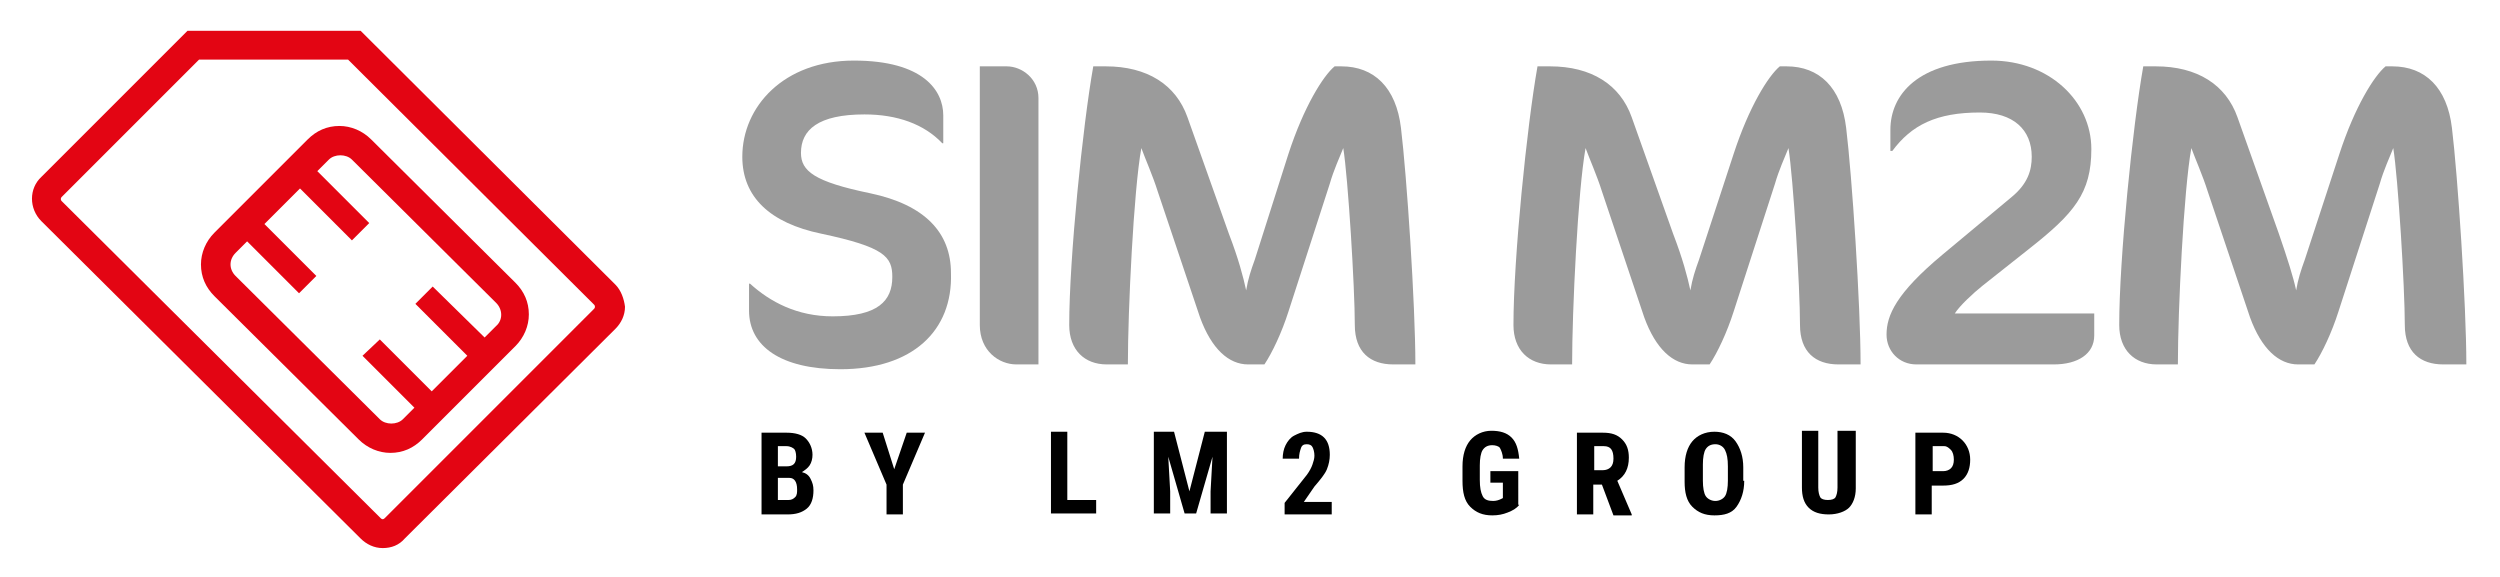
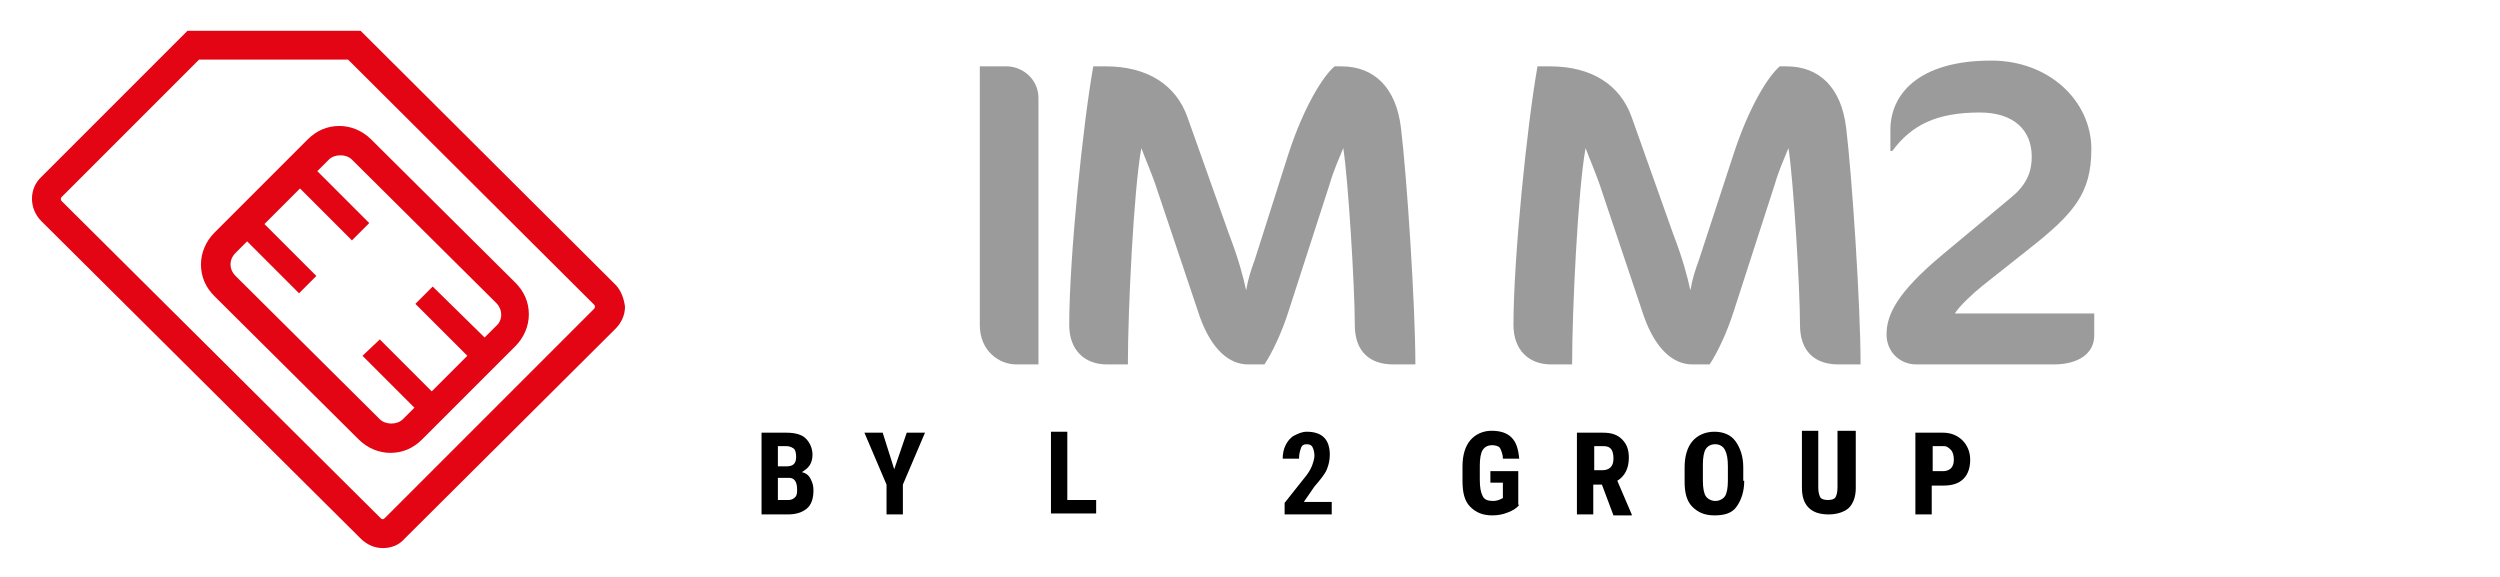
<svg xmlns="http://www.w3.org/2000/svg" version="1.1" id="Calque_1" x="0px" y="0px" viewBox="0 0 260 60" style="enable-background:new 0 0 260 60;" xml:space="preserve">
  <style type="text/css">
	.st0{fill:#9B9B9B;}
	.st1{fill:#E30513;}
</style>
  <title>Page 1</title>
  <desc>Created with Sketch.</desc>
  <g>
-     <path class="st0" d="M87.4,38.4c-6.2,0-9.5-2.4-9.5-6.1v-2.8H78c2.1,1.9,4.9,3.4,8.6,3.4c4.7,0,6.2-1.6,6.2-4.1   c0-2.1-0.8-3.1-7.4-4.5c-5.3-1.1-8.2-3.8-8.2-8c0-5.2,4.3-10,11.6-10c7.2,0,9.3,3.1,9.3,5.7v2.9H98c-1.9-2-4.7-3-8.1-3   c-4.8,0-6.6,1.6-6.6,4c0,1.9,1.4,3,7.2,4.2c5.7,1.2,8.4,4.1,8.4,8.3C99.1,34.4,94.9,38.4,87.4,38.4z" />
    <path class="st0" d="M105.7,37.9c-1.8,0-3.8-1.4-3.8-4.1V6.9h2.8c1.6,0,3.3,1.3,3.3,3.3v27.7H105.7L105.7,37.9z" />
    <path class="st0" d="M144.9,37.9c-2.4,0-4-1.3-4-4.1c0-3.9-0.7-15.3-1.2-18.4c-0.4,1-1,2.3-1.4,3.7L134,32.4   c-0.7,2.2-1.7,4.3-2.5,5.5h-1.7c-2,0-3.8-1.6-5-4.9l-4.4-13.1c-0.5-1.6-1.3-3.4-1.7-4.5c-0.8,4.4-1.4,16.9-1.4,22.5h-2.2   c-2.3,0-3.9-1.5-3.9-4.1c0-6.9,1.4-20.7,2.5-26.9h1.3c4.3,0,7.3,1.9,8.5,5.3l4.3,12.1c1,2.6,1.5,4.5,1.8,5.9   c0.2-1.2,0.5-2.1,0.9-3.2l3.5-11c1.6-4.9,3.6-8.1,4.8-9.1h0.7c3.4,0,5.7,2.2,6.2,6.4c0.6,4.9,1.5,18.4,1.5,24.6H144.9L144.9,37.9z" />
    <path class="st0" d="M191.2,37.9c-2.4,0-4-1.3-4-4.1c0-3.9-0.7-15.3-1.2-18.4c-0.4,1-1,2.3-1.4,3.7l-4.3,13.3   c-0.7,2.2-1.7,4.3-2.5,5.5H176c-2,0-3.8-1.6-5-4.9l-4.4-13.1c-0.5-1.6-1.3-3.4-1.7-4.5c-0.8,4.4-1.4,16.9-1.4,22.5h-2.2   c-2.3,0-3.9-1.5-3.9-4.1c0-6.9,1.4-20.7,2.5-26.9h1.3c4.3,0,7.3,1.9,8.5,5.3l4.3,12.1c1,2.6,1.5,4.5,1.8,5.9   c0.2-1.2,0.5-2.1,0.9-3.2l3.6-11c1.6-4.9,3.6-8.1,4.8-9.1h0.7c3.4,0,5.7,2.2,6.2,6.4c0.6,4.9,1.5,18.4,1.5,24.6H191.2L191.2,37.9z" />
    <path class="st0" d="M213.6,37.9h-14.3c-1.8,0-3.1-1.4-3.1-3.1c0-2,1-4.3,5.8-8.3l7.2-6c1.7-1.4,2.1-2.8,2.1-4.2   c0-2.8-1.9-4.6-5.4-4.6c-4.5,0-7.1,1.3-9.1,4h-0.2v-2.2c0-3.6,2.8-7.2,10.5-7.2c6,0,10.4,4.2,10.4,9.2c0,4.6-1.8,6.7-6.5,10.4   l-4.8,3.8c-1,0.8-2.4,2.1-2.9,2.9h14.5v2.3C217.8,36.8,216.1,37.9,213.6,37.9z" />
-     <path class="st0" d="M254.1,37.9c-2.4,0-4-1.3-4-4.1c0-3.9-0.7-15.3-1.2-18.4c-0.4,1-1,2.3-1.4,3.7l-4.3,13.3   c-0.7,2.2-1.7,4.3-2.5,5.5H239c-2,0-3.8-1.6-5-4.9l-4.4-13.1c-0.5-1.6-1.3-3.4-1.7-4.5c-0.8,4.4-1.4,16.9-1.4,22.5h-2.2   c-2.3,0-3.9-1.5-3.9-4.1c0-6.9,1.4-20.7,2.5-26.9h1.3c4.3,0,7.3,1.9,8.5,5.3l4.3,12.1c0.9,2.6,1.5,4.5,1.8,5.9   c0.2-1.2,0.5-2.1,0.9-3.2l3.6-11c1.6-4.9,3.6-8.1,4.8-9.1h0.7c3.4,0,5.7,2.2,6.2,6.4c0.6,4.9,1.5,18.4,1.5,24.6H254.1L254.1,37.9z" />
  </g>
  <path id="Fill-42" class="st1" d="M36.2,6.2l25.6,25.5c0.1,0.1,0.1,0.3,0,0.4L40,53.9C39.9,54,39.8,54,39.8,54s-0.1,0-0.2-0.1  l-33.2-33c-0.1-0.1-0.1-0.3,0-0.4L20.7,6.2H36.2z M64,29.6L37.5,3.2h-18L4.3,18.4C3,19.6,3,21.7,4.3,23l33.2,33c0.6,0.6,1.4,1,2.3,1  c0.9,0,1.7-0.3,2.3-1L64,34.2c0.6-0.6,1-1.4,1-2.3C64.9,31.1,64.6,30.2,64,29.6L64,29.6z" />
  <path id="Fill-44" class="st1" d="M24.5,26.3l1.2-1.2l5.4,5.4l1.8-1.8l-5.4-5.4l3.7-3.7l5.4,5.4l1.8-1.8L33,17.8l1.2-1.2  c0.6-0.6,1.8-0.6,2.4,0l15,14.9c0.7,0.7,0.7,1.8,0,2.4l-1.2,1.2L45,29.8l-1.8,1.8l5.4,5.4l-3.7,3.7l-5.4-5.4L37.7,37l5.4,5.4  l-1.2,1.2c-0.6,0.6-1.8,0.6-2.4,0l-15-14.9C23.8,28,23.8,27,24.5,26.3L24.5,26.3z M37.3,45.7c0.9,0.9,2.1,1.4,3.3,1.4l0,0  c1.3,0,2.4-0.5,3.3-1.4l9.7-9.7c0.9-0.9,1.4-2.1,1.4-3.3c0-1.3-0.5-2.4-1.4-3.3l-15-14.9c-0.9-0.9-2.1-1.4-3.3-1.4  c-1.3,0-2.4,0.5-3.3,1.4l-9.7,9.7c-0.9,0.9-1.4,2.1-1.4,3.3c0,1.3,0.5,2.4,1.4,3.3L37.3,45.7z" />
  <g>
    <path d="M79.2,53.5v-8.5h2.6c0.9,0,1.6,0.2,2,0.6s0.7,1,0.7,1.7c0,0.4-0.1,0.8-0.3,1.1s-0.5,0.5-0.8,0.7c0.4,0.1,0.7,0.3,0.9,0.7   s0.3,0.7,0.3,1.2c0,0.8-0.2,1.5-0.7,1.9s-1.1,0.6-2,0.6H79.2z M80.9,48.5h0.9c0.7,0,1-0.3,1-1c0-0.4-0.1-0.7-0.2-0.8   s-0.4-0.3-0.8-0.3h-0.9V48.5z M80.9,49.8V52H82c0.3,0,0.5-0.1,0.7-0.3s0.2-0.5,0.2-0.8c0-0.8-0.3-1.2-0.8-1.2H80.9z" />
    <path d="M93,48.8l1.3-3.8h1.9l-2.3,5.4v3.1h-1.7v-3.1l-2.3-5.4h1.9L93,48.8z" />
    <path d="M111,52h3v1.4h-4.7v-8.5h1.7V52z" />
-     <path d="M122.1,44.9l1.6,6.2l1.6-6.2h2.3v8.5h-1.7v-2.3l0.2-3.6l-1.7,5.9h-1.2l-1.7-5.9l0.2,3.6v2.3h-1.7v-8.5H122.1z" />
    <path d="M138.6,53.5h-5v-1.2l2.3-2.9c0.3-0.4,0.5-0.8,0.6-1.1s0.2-0.6,0.2-0.9c0-0.4-0.1-0.7-0.2-0.9s-0.3-0.3-0.6-0.3   c-0.3,0-0.5,0.1-0.6,0.4s-0.2,0.6-0.2,1.1h-1.7c0-0.5,0.1-1,0.3-1.4s0.5-0.8,0.9-1s0.8-0.4,1.3-0.4c0.8,0,1.4,0.2,1.8,0.6   s0.6,1,0.6,1.8c0,0.5-0.1,1-0.3,1.5s-0.7,1.1-1.3,1.8l-1.1,1.6h2.9V53.5z" />
    <path d="M158,52.5c-0.3,0.4-0.7,0.6-1.2,0.8s-1,0.3-1.6,0.3c-1,0-1.7-0.3-2.3-0.9s-0.8-1.5-0.8-2.7v-1.5c0-1.2,0.3-2.1,0.8-2.7   s1.3-1,2.2-1c0.9,0,1.6,0.2,2.1,0.7s0.7,1.2,0.8,2.2h-1.7c0-0.5-0.2-0.9-0.3-1.1s-0.5-0.3-0.8-0.3c-0.5,0-0.8,0.2-1,0.5   s-0.3,0.9-0.3,1.6v1.5c0,0.8,0.1,1.3,0.3,1.7s0.6,0.5,1.1,0.5c0.3,0,0.6-0.1,0.8-0.2l0.2-0.1v-1.6H155V49h2.9V52.5z" />
    <path d="M166.6,50.4h-0.9v3.1H164v-8.5h2.7c0.9,0,1.5,0.2,2,0.7s0.7,1.1,0.7,1.9c0,1.1-0.4,1.9-1.2,2.4l1.5,3.5v0.1h-1.9   L166.6,50.4z M165.7,48.9h1c0.3,0,0.6-0.1,0.8-0.3s0.3-0.5,0.3-0.9c0-0.9-0.3-1.3-1-1.3h-1V48.9z" />
    <path d="M181.4,50c0,1.1-0.3,2-0.8,2.7s-1.3,0.9-2.3,0.9c-1,0-1.7-0.3-2.3-0.9s-0.8-1.5-0.8-2.6v-1.5c0-1.2,0.3-2.1,0.8-2.7   s1.3-1,2.3-1c0.9,0,1.7,0.3,2.2,1s0.8,1.6,0.8,2.7V50z M179.7,48.5c0-0.8-0.1-1.3-0.3-1.7s-0.6-0.6-1-0.6c-0.5,0-0.8,0.2-1,0.5   s-0.3,0.9-0.3,1.6V50c0,0.7,0.1,1.3,0.3,1.6s0.6,0.5,1,0.5c0.4,0,0.8-0.2,1-0.5s0.3-0.9,0.3-1.6V48.5z" />
    <path d="M193,44.9v5.9c0,0.9-0.3,1.6-0.7,2s-1.2,0.7-2.1,0.7c-0.9,0-1.6-0.2-2.1-0.7s-0.7-1.2-0.7-2.1v-5.9h1.7v5.9   c0,0.5,0.1,0.8,0.2,1s0.4,0.3,0.8,0.3s0.7-0.1,0.8-0.3s0.2-0.5,0.2-1v-5.9H193z" />
    <path d="M200.9,50.5v3h-1.7v-8.5h2.9c0.8,0,1.5,0.3,2,0.8s0.8,1.2,0.8,2s-0.2,1.5-0.7,2s-1.2,0.7-2.1,0.7H200.9z M200.9,49h1.2   c0.3,0,0.6-0.1,0.8-0.3s0.3-0.5,0.3-0.9c0-0.4-0.1-0.8-0.3-1s-0.4-0.4-0.7-0.4h-1.2V49z" />
  </g>
</svg>